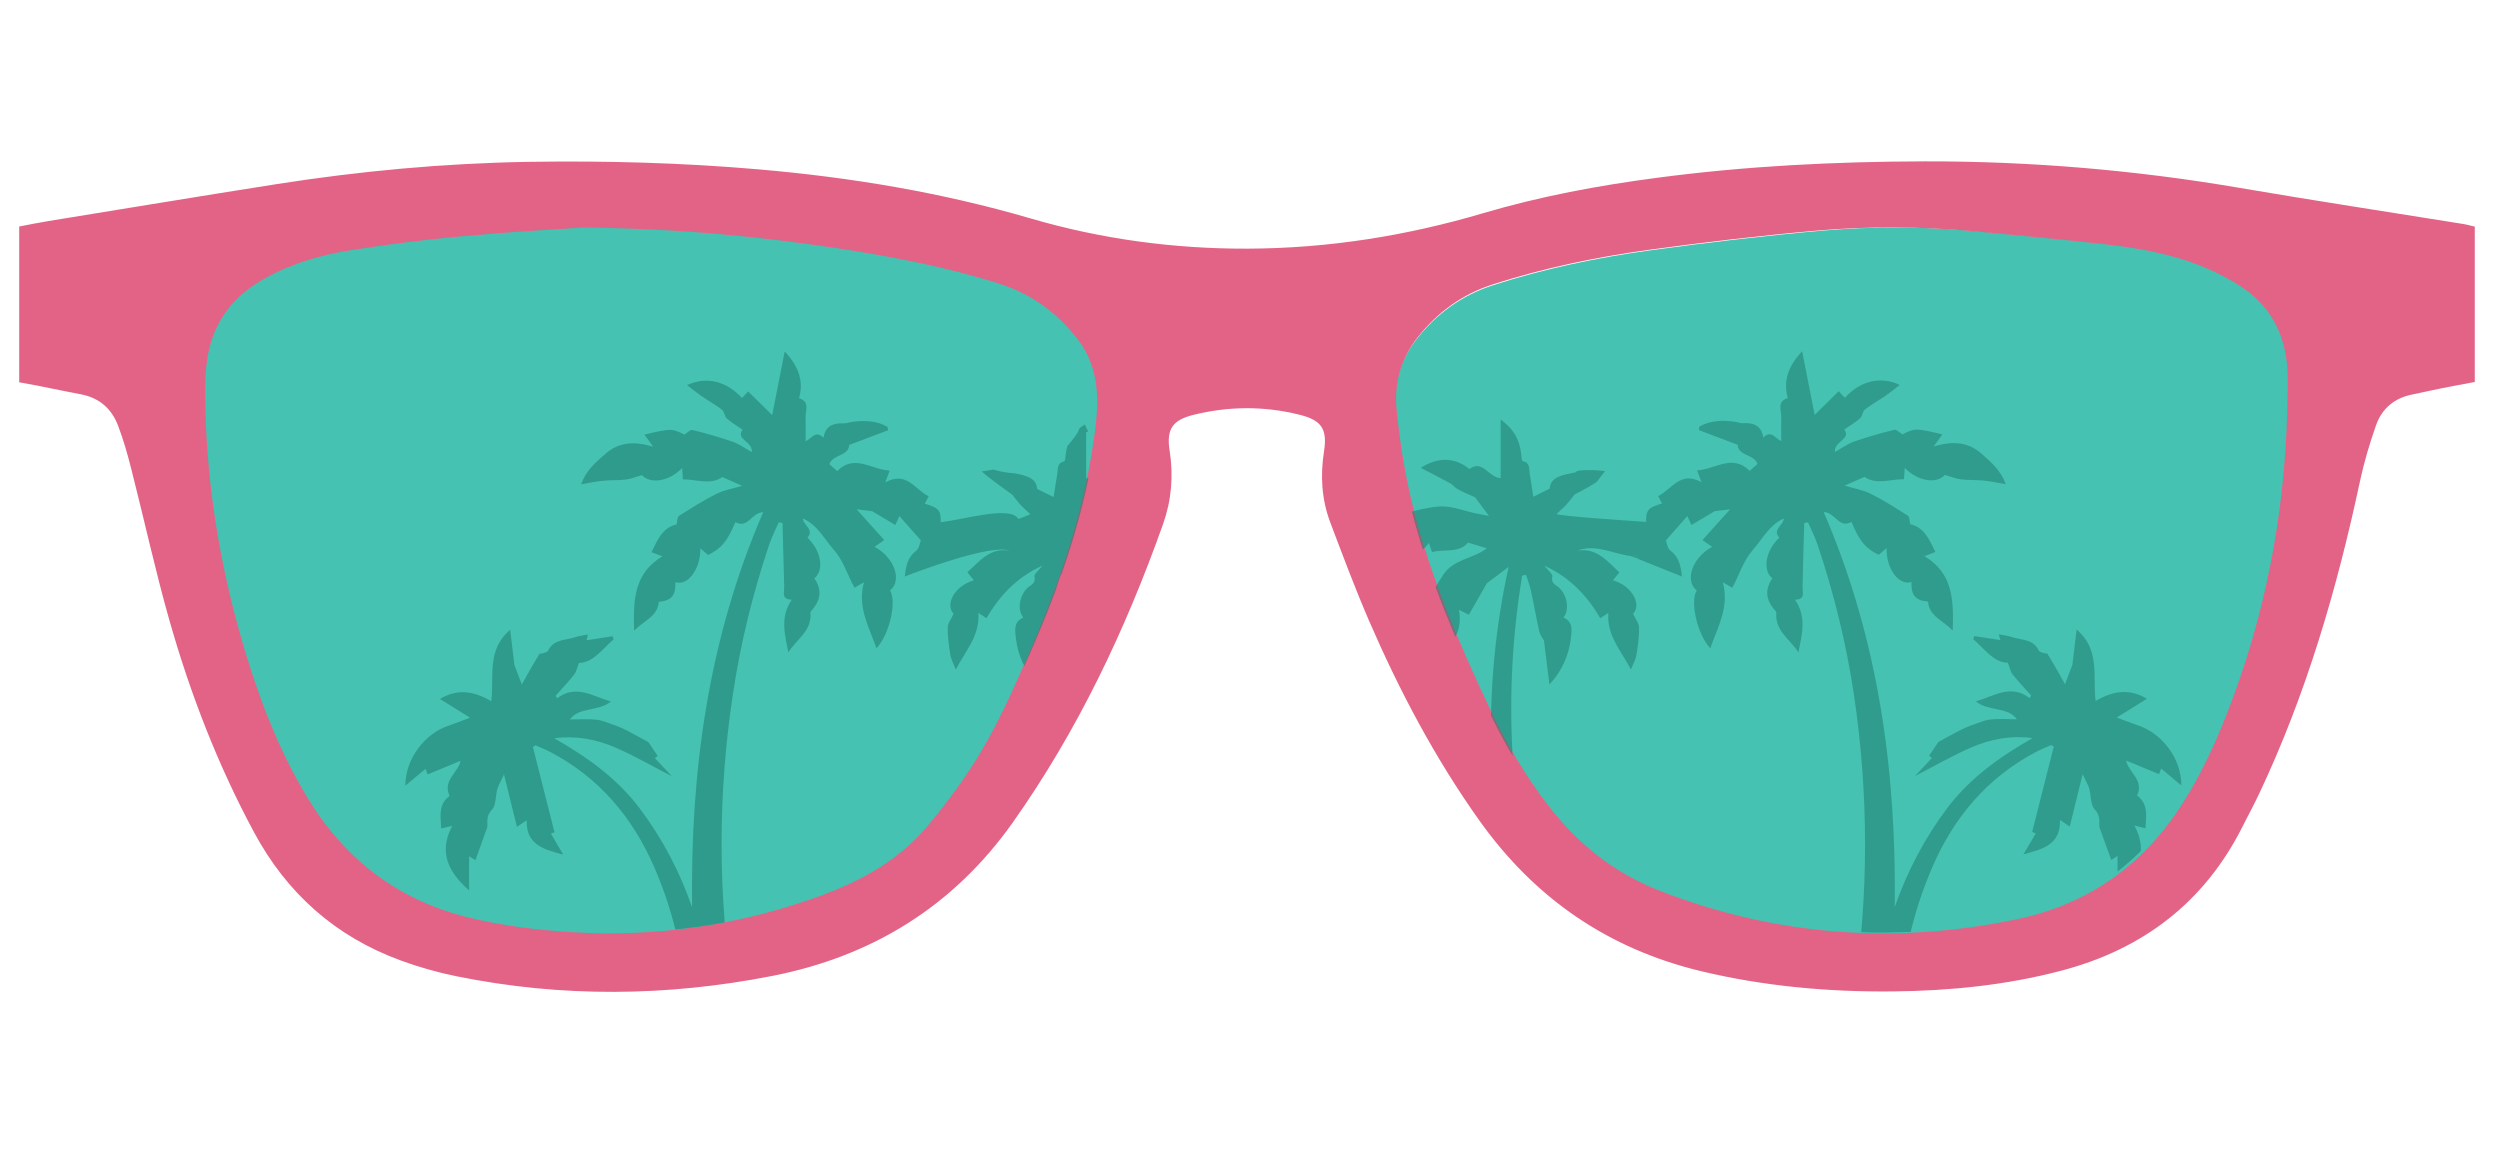
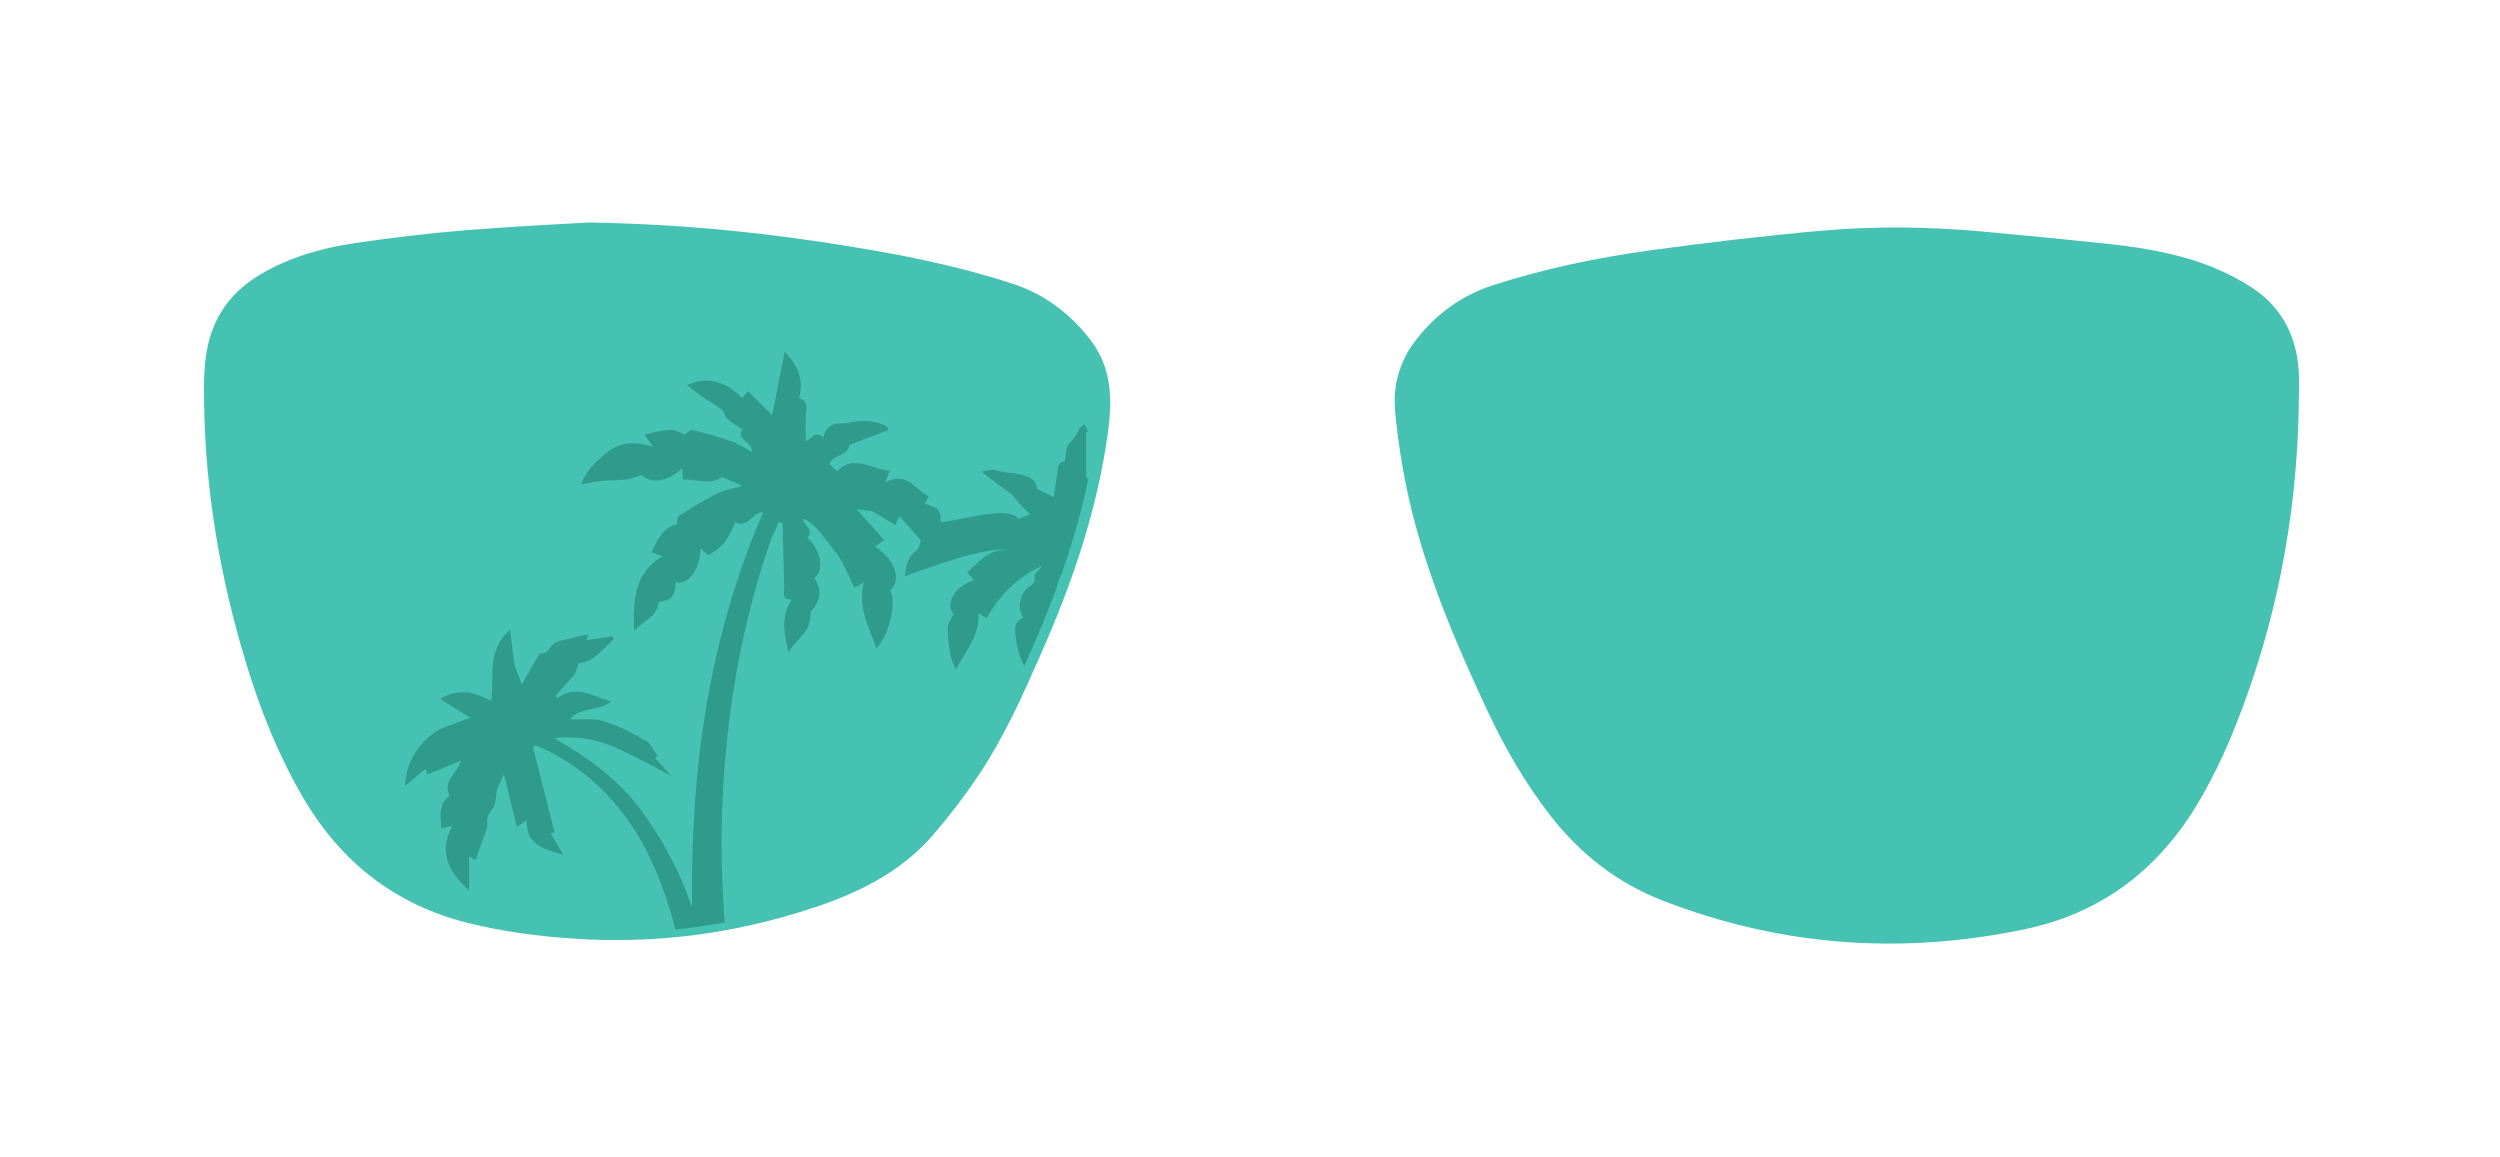
<svg xmlns="http://www.w3.org/2000/svg" version="1.0" preserveAspectRatio="xMidYMid meet" height="125" viewBox="0 0 202.5 93.75" zoomAndPan="magnify" width="270">
  <defs>
    <filter id="3effc6e771" height="100%" width="100%" y="0%" x="0%">
      <feColorMatrix color-interpolation-filters="sRGB" values="0 0 0 0 1 0 0 0 0 1 0 0 0 0 1 0 0 0 1 0" />
    </filter>
    <clipPath id="f1665532af">
      <path clip-rule="nonzero" d="M 112.223 28 L 178 28 L 178 76 L 112.223 76 Z M 112.223 28" />
    </clipPath>
    <clipPath id="454848805f">
-       <path clip-rule="nonzero" d="M 184.98 33.141 C 184.98 31.93 185.078 30.711 184.957 29.516 C 184.711 26.934 183.566 24.797 181.395 23.324 C 180.402 22.652 179.316 22.086 178.203 21.629 C 175.586 20.551 172.809 20.066 170.012 19.762 C 166.555 19.387 163.094 19.051 159.637 18.734 C 155.387 18.348 151.117 18.309 146.875 18.684 C 142.328 19.086 137.789 19.625 133.262 20.246 C 129.008 20.836 124.801 21.711 120.703 23.035 C 118.219 23.832 116.184 25.32 114.586 27.375 C 113.254 29.082 112.707 31.023 112.926 33.191 C 113.199 35.957 113.641 38.684 114.332 41.375 C 115.742 46.887 117.973 52.078 120.391 57.207 C 121.742 60.078 123.328 62.805 125.273 65.316 C 127.676 68.41 130.629 70.727 134.309 72.148 C 143.684 75.773 153.27 76.461 163.086 74.422 C 168.906 73.211 173.348 70.031 176.527 65.039 C 177.957 62.789 179.086 60.391 180.051 57.918 C 183.176 49.949 184.777 41.676 184.98 33.141 Z M 184.98 33.141" />
-     </clipPath>
+       </clipPath>
    <mask id="7790b5c12f">
      <g filter="url(#3effc6e771)">
-         <rect fill-opacity="0.53" height="112.5" y="-9.375" fill="#000000" width="243" x="-20.25" />
-       </g>
+         </g>
    </mask>
    <clipPath id="51af8ef6c9">
      <path clip-rule="nonzero" d="M 0.52 0.246 L 65 0.246 L 65 48 L 0.52 48 Z M 0.52 0.246" />
    </clipPath>
    <clipPath id="8e2d72a1ed">
      <path clip-rule="nonzero" d="M 72.98 5.141 C 72.98 3.93 73.078 2.711 72.957 1.516 C 72.711 -1.066 71.566 -3.203 69.395 -4.676 C 68.402 -5.348 67.316 -5.914 66.203 -6.371 C 63.586 -7.449 60.809 -7.934 58.012 -8.238 C 54.555 -8.613 51.094 -8.949 47.637 -9.266 C 43.387 -9.652 39.117 -9.691 34.875 -9.316 C 30.328 -8.914 25.789 -8.375 21.262 -7.754 C 17.008 -7.164 12.801 -6.289 8.703 -4.965 C 6.219 -4.168 4.184 -2.68 2.586 -0.625 C 1.254 1.082 0.707 3.023 0.926 5.191 C 1.199 7.957 1.641 10.684 2.332 13.375 C 3.742 18.887 5.973 24.078 8.391 29.207 C 9.742 32.078 11.328 34.805 13.273 37.316 C 15.676 40.41 18.629 42.727 22.309 44.148 C 31.684 47.773 41.27 48.461 51.086 46.422 C 56.906 45.211 61.348 42.031 64.527 37.039 C 65.957 34.789 67.086 32.391 68.051 29.918 C 71.176 21.949 72.777 13.676 72.98 5.141 Z M 72.98 5.141" />
    </clipPath>
    <clipPath id="3cdbe74891">
      <path clip-rule="nonzero" d="M 20 16 L 21 16 L 21 18 L 20 18 Z M 20 16" />
    </clipPath>
    <clipPath id="e7985f8886">
      <path clip-rule="nonzero" d="M 72.98 5.141 C 72.98 3.93 73.078 2.711 72.957 1.516 C 72.711 -1.066 71.566 -3.203 69.395 -4.676 C 68.402 -5.348 67.316 -5.914 66.203 -6.371 C 63.586 -7.449 60.809 -7.934 58.012 -8.238 C 54.555 -8.613 51.094 -8.949 47.637 -9.266 C 43.387 -9.652 39.117 -9.691 34.875 -9.316 C 30.328 -8.914 25.789 -8.375 21.262 -7.754 C 17.008 -7.164 12.801 -6.289 8.703 -4.965 C 6.219 -4.168 4.184 -2.68 2.586 -0.625 C 1.254 1.082 0.707 3.023 0.926 5.191 C 1.199 7.957 1.641 10.684 2.332 13.375 C 3.742 18.887 5.973 24.078 8.391 29.207 C 9.742 32.078 11.328 34.805 13.273 37.316 C 15.676 40.41 18.629 42.727 22.309 44.148 C 31.684 47.773 41.27 48.461 51.086 46.422 C 56.906 45.211 61.348 42.031 64.527 37.039 C 65.957 34.789 67.086 32.391 68.051 29.918 C 71.176 21.949 72.777 13.676 72.98 5.141 Z M 72.98 5.141" />
    </clipPath>
    <clipPath id="ba4466ec08">
      <path clip-rule="nonzero" d="M 20 17 L 21 17 L 21 18 L 20 18 Z M 20 17" />
    </clipPath>
    <clipPath id="a18b1f41fd">
      <path clip-rule="nonzero" d="M 72.98 5.141 C 72.98 3.93 73.078 2.711 72.957 1.516 C 72.711 -1.066 71.566 -3.203 69.395 -4.676 C 68.402 -5.348 67.316 -5.914 66.203 -6.371 C 63.586 -7.449 60.809 -7.934 58.012 -8.238 C 54.555 -8.613 51.094 -8.949 47.637 -9.266 C 43.387 -9.652 39.117 -9.691 34.875 -9.316 C 30.328 -8.914 25.789 -8.375 21.262 -7.754 C 17.008 -7.164 12.801 -6.289 8.703 -4.965 C 6.219 -4.168 4.184 -2.68 2.586 -0.625 C 1.254 1.082 0.707 3.023 0.926 5.191 C 1.199 7.957 1.641 10.684 2.332 13.375 C 3.742 18.887 5.973 24.078 8.391 29.207 C 9.742 32.078 11.328 34.805 13.273 37.316 C 15.676 40.41 18.629 42.727 22.309 44.148 C 31.684 47.773 41.27 48.461 51.086 46.422 C 56.906 45.211 61.348 42.031 64.527 37.039 C 65.957 34.789 67.086 32.391 68.051 29.918 C 71.176 21.949 72.777 13.676 72.98 5.141 Z M 72.98 5.141" />
    </clipPath>
    <clipPath id="5ff66ff4f8">
      <rect height="48" y="0" width="66" x="0" />
    </clipPath>
    <clipPath id="2d36202f0d">
      <path clip-rule="nonzero" d="M 32 28 L 89 28 L 89 76 L 32 76 Z M 32 28" />
    </clipPath>
    <clipPath id="5d0bc70833">
      <path clip-rule="nonzero" d="M 47.676 18.723 C 45.512 18.855 41.715 19.027 37.922 19.34 C 34.98 19.582 32.051 19.934 29.133 20.367 C 26.516 20.754 23.973 21.473 21.66 22.832 C 19.312 24.215 17.859 26.234 17.395 28.918 C 17.246 29.789 17.195 30.695 17.188 31.586 C 17.133 38.582 18.168 45.426 20.082 52.148 C 21.293 56.414 22.84 60.547 25.109 64.383 C 28.102 69.434 32.395 72.77 38.129 74.195 C 40.891 74.883 43.703 75.242 46.531 75.43 C 52.957 75.855 59.23 75.027 65.359 73.008 C 68.984 71.812 72.359 70.176 74.895 67.23 C 76.211 65.707 77.438 64.09 78.555 62.418 C 80.543 59.434 81.992 56.168 83.438 52.902 C 85.941 47.234 87.934 41.43 88.762 35.246 C 89.105 32.66 89.031 30.211 87.363 28.043 C 85.766 25.957 83.738 24.426 81.238 23.602 C 76.988 22.195 72.613 21.328 68.207 20.613 C 61.949 19.59 55.664 18.879 47.676 18.723 Z M 47.676 18.723" />
    </clipPath>
  </defs>
  <path fill-rule="nonzero" fill-opacity="1" d="M 47.719 18.02 C 45.508 18.152 41.617 18.332 37.742 18.645 C 34.734 18.895 31.734 19.25 28.75 19.691 C 26.074 20.09 23.469 20.82 21.105 22.219 C 18.707 23.633 17.215 25.695 16.746 28.445 C 16.59 29.344 16.535 30.262 16.527 31.172 C 16.477 38.336 17.531 45.336 19.492 52.215 C 20.73 56.578 22.309 60.809 24.629 64.734 C 27.688 69.906 32.086 73.316 37.953 74.773 C 40.777 75.473 43.66 75.848 46.547 76.035 C 53.121 76.469 59.547 75.625 65.809 73.555 C 69.523 72.328 72.965 70.652 75.57 67.641 C 76.914 66.086 78.172 64.434 79.316 62.715 C 81.352 59.668 82.84 56.324 84.312 52.977 C 86.871 47.176 88.914 41.234 89.758 34.91 C 90.109 32.266 90.035 29.754 88.328 27.539 C 86.691 25.41 84.621 23.84 82.055 22.996 C 77.707 21.562 73.227 20.672 68.715 19.941 C 62.32 18.906 55.887 18.176 47.719 18.02 Z M 47.719 18.02" fill="#45c2b1" />
  <path fill-rule="nonzero" fill-opacity="1" d="M 186.191 33.363 C 186.191 32.137 186.289 30.898 186.168 29.688 C 185.914 27.07 184.754 24.895 182.555 23.398 C 181.547 22.719 180.438 22.145 179.309 21.68 C 176.645 20.59 173.832 20.098 170.992 19.781 C 167.484 19.402 163.969 19.066 160.453 18.742 C 156.137 18.355 151.805 18.309 147.496 18.691 C 142.883 19.102 138.266 19.648 133.672 20.277 C 129.352 20.875 125.078 21.762 120.922 23.109 C 118.398 23.922 116.336 25.426 114.703 27.52 C 113.359 29.254 112.797 31.219 113.012 33.422 C 113.289 36.227 113.746 39 114.441 41.727 C 115.879 47.32 118.137 52.594 120.59 57.797 C 121.969 60.707 123.574 63.477 125.559 66.035 C 127.996 69.172 130.996 71.527 134.734 72.969 C 144.258 76.648 153.988 77.352 163.953 75.281 C 169.863 74.047 174.371 70.824 177.605 65.75 C 179.055 63.465 180.199 61.027 181.188 58.516 C 184.367 50.434 185.988 42.035 186.191 33.363 Z M 186.191 33.363" fill="#45c2b1" />
-   <path fill-rule="nonzero" fill-opacity="1" d="M 1.555 30.965 C 1.555 26.758 1.555 22.617 1.555 18.348 C 2.332 18.199 3.117 18.035 3.918 17.906 C 10.09 16.906 16.258 15.879 22.43 14.91 C 29.199 13.848 36.008 13.219 42.859 13.109 C 49.082 13.012 55.297 13.184 61.5 13.723 C 68.949 14.371 76.285 15.59 83.488 17.695 C 89.211 19.371 95.113 20.164 101.09 20.141 C 107.582 20.117 113.941 19.102 120.156 17.262 C 124.789 15.895 129.5 15.02 134.266 14.395 C 141.445 13.445 148.672 13.086 155.91 13.07 C 164.492 13.055 173.012 13.781 181.48 15.23 C 187.449 16.254 193.438 17.16 199.414 18.125 C 199.762 18.176 200.09 18.273 200.457 18.355 C 200.457 22.555 200.457 26.695 200.457 30.941 C 199.543 31.113 198.637 31.277 197.734 31.457 C 196.969 31.605 196.207 31.793 195.445 31.945 C 193.969 32.219 192.938 33.078 192.453 34.461 C 191.938 35.934 191.488 37.438 191.164 38.953 C 189.301 47.684 186.812 56.219 182.98 64.316 C 182.562 65.195 182.098 66.059 181.656 66.93 C 178.578 73.074 173.602 76.871 167.012 78.613 C 162.523 79.801 157.945 80.258 153.316 80.305 C 148.094 80.355 142.934 79.891 137.848 78.68 C 130.285 76.879 124.324 72.777 119.828 66.461 C 116.23 61.406 113.352 55.953 110.891 50.277 C 109.762 47.664 108.766 44.992 107.754 42.324 C 107.051 40.457 106.934 38.527 107.246 36.555 C 107.531 34.738 107.031 34.035 105.266 33.594 C 102.398 32.879 99.535 32.895 96.676 33.602 C 94.988 34.02 94.465 34.746 94.738 36.488 C 95.062 38.543 94.891 40.539 94.195 42.488 C 91.156 51.031 87.305 59.164 82.055 66.594 C 77.238 73.41 70.641 77.477 62.492 79.062 C 53.996 80.723 45.477 80.805 36.98 79.078 C 35.453 78.77 33.934 78.336 32.477 77.805 C 27.188 75.871 23.246 72.379 20.574 67.41 C 17.637 61.945 15.414 56.199 13.723 50.25 C 12.57 46.195 11.676 42.07 10.633 37.984 C 10.336 36.809 10.004 35.645 9.578 34.516 C 9.055 33.102 8.031 32.203 6.504 31.93 C 5.352 31.719 4.207 31.465 3.059 31.242 C 2.562 31.152 2.07 31.062 1.555 30.965 Z M 47.195 18.43 C 45.02 18.578 41.199 18.789 37.383 19.141 C 34.43 19.41 31.473 19.789 28.543 20.246 C 25.91 20.656 23.359 21.406 21.039 22.793 C 18.691 24.207 17.246 26.254 16.805 28.961 C 16.664 29.844 16.617 30.754 16.617 31.645 C 16.633 38.684 17.734 45.57 19.723 52.32 C 20.988 56.602 22.574 60.758 24.891 64.594 C 27.949 69.652 32.305 72.969 38.094 74.352 C 40.875 75.02 43.719 75.363 46.566 75.52 C 53.047 75.887 59.352 74.996 65.5 72.902 C 69.145 71.664 72.523 69.98 75.051 67 C 76.363 65.453 77.59 63.816 78.695 62.117 C 80.668 59.098 82.105 55.793 83.527 52.492 C 85.996 46.766 87.949 40.898 88.727 34.672 C 89.047 32.062 88.949 29.598 87.254 27.43 C 85.621 25.344 83.566 23.82 81.035 23.012 C 76.742 21.637 72.328 20.805 67.887 20.117 C 61.574 19.176 55.238 18.52 47.195 18.43 Z M 185.27 33.148 C 185.27 31.938 185.367 30.719 185.25 29.523 C 185 26.941 183.855 24.797 181.688 23.324 C 180.691 22.652 179.602 22.086 178.492 21.629 C 175.867 20.551 173.094 20.066 170.289 19.762 C 166.832 19.387 163.363 19.051 159.898 18.734 C 155.641 18.348 151.371 18.309 147.121 18.684 C 142.566 19.086 138.027 19.625 133.492 20.246 C 129.238 20.836 125.027 21.711 120.922 23.035 C 118.438 23.832 116.395 25.32 114.793 27.375 C 113.461 29.09 112.918 31.023 113.125 33.199 C 113.402 35.965 113.844 38.699 114.539 41.391 C 115.953 46.898 118.184 52.109 120.598 57.238 C 121.953 60.105 123.539 62.844 125.492 65.355 C 127.891 68.449 130.848 70.766 134.535 72.191 C 143.914 75.82 153.52 76.512 163.34 74.465 C 169.16 73.254 173.617 70.07 176.797 65.07 C 178.23 62.82 179.355 60.414 180.328 57.941 C 183.469 49.973 185.062 41.691 185.27 33.148 Z M 185.27 33.148" fill="#e36386" />
  <g clip-path="url(#f1665532af)">
    <g clip-path="url(#454848805f)">
      <g mask="url(#7790b5c12f)">
        <g transform="matrix(1, 0, 0, 1, 112, 28)">
          <g clip-path="url(#5ff66ff4f8)">
            <g clip-path="url(#51af8ef6c9)">
              <g clip-path="url(#8e2d72a1ed)">
                <path fill-rule="nonzero" fill-opacity="1" d="M 61.215 30.77 C 60.676 30.59 60.145 30.375 59.457 30.117 C 60.375 29.543 61.102 29.094 61.902 28.602 C 60.457 27.727 59.105 27.98 57.742 28.781 C 57.496 26.777 58.141 24.625 56.207 22.996 C 56.082 24.059 55.969 24.977 55.863 25.852 C 55.684 26.312 55.512 26.777 55.266 27.43 C 55.086 27.105 54.938 26.832 54.781 26.555 C 54.473 26.023 54.176 25.484 53.844 24.961 C 53.809 24.902 53.645 24.938 53.555 24.902 C 53.402 24.844 53.195 24.805 53.133 24.684 C 52.68 23.734 51.707 23.855 50.93 23.594 C 50.605 23.48 50.262 23.453 49.902 23.383 C 49.949 23.551 49.984 23.691 50.031 23.848 C 49.297 23.734 48.602 23.625 47.914 23.52 C 47.883 23.602 47.855 23.691 47.832 23.773 C 48.766 24.566 49.484 25.672 50.637 25.68 C 50.809 26.121 50.852 26.426 51.023 26.629 C 51.496 27.219 52.02 27.766 52.52 28.332 C 52.484 28.406 52.445 28.48 52.41 28.551 C 50.875 27.383 49.535 28.379 48.047 28.812 C 49.074 29.648 50.637 29.23 51.371 30.262 C 50.668 30.262 49.926 30.199 49.199 30.285 C 48.699 30.336 48.219 30.582 47.547 30.801 C 47.391 30.867 47.066 30.992 46.762 31.152 C 46.18 31.457 45.594 31.777 45.02 32.094 C 44.996 32.105 44.98 32.137 44.965 32.16 C 44.734 32.504 44.504 32.848 44.254 33.223 C 44.27 33.227 44.414 33.332 44.488 33.395 C 44.023 33.887 43.59 34.355 43.117 34.859 C 44.684 34.051 46.133 33.215 47.66 32.547 C 49.223 31.867 50.891 31.547 52.641 31.785 C 49.984 33.297 47.555 35.023 45.707 37.48 C 43.883 39.918 42.492 42.57 41.473 45.473 C 41.617 34.434 40.141 23.707 35.715 13.473 C 36.68 13.512 36.949 14.848 37.965 14.273 C 38.637 15.859 39.086 16.402 40.18 16.941 C 40.375 16.77 40.574 16.598 40.809 16.395 C 40.777 18.086 41.824 19.469 42.828 19.141 C 42.797 20.223 43.141 20.641 44.172 20.73 C 44.262 21.918 45.355 22.227 46.172 23.07 C 46.246 20.617 46.207 18.445 43.883 17.047 C 44.262 16.902 44.496 16.812 44.766 16.711 C 44.277 15.699 43.859 14.715 42.73 14.461 C 42.664 14.191 42.684 13.863 42.551 13.781 C 41.555 13.145 40.555 12.508 39.5 11.984 C 38.863 11.672 38.121 11.551 37.41 11.336 C 37.98 11.09 38.457 10.871 39.027 10.625 C 39.953 11.289 41.09 10.82 42.223 10.812 C 42.242 10.492 42.258 10.223 42.281 9.895 C 43.375 11.027 44.898 11.195 45.535 10.469 C 46.035 10.609 46.434 10.781 46.844 10.828 C 47.449 10.902 48.07 10.863 48.684 10.926 C 49.246 10.984 49.797 11.105 50.465 11.215 C 50.059 10.086 49.281 9.438 48.512 8.758 C 47.426 7.801 46.199 7.688 44.629 8.168 C 44.973 7.68 45.152 7.441 45.332 7.188 C 43.215 6.672 43.09 6.672 42.102 7.188 C 41.871 7.055 41.621 6.77 41.449 6.812 C 40.352 7.082 39.258 7.398 38.195 7.762 C 37.664 7.949 37.188 8.301 36.625 8.609 C 36.566 7.695 37.98 7.59 37.383 6.793 C 37.84 6.477 38.285 6.215 38.668 5.879 C 38.855 5.715 38.855 5.328 39.051 5.176 C 39.574 4.766 40.164 4.445 40.711 4.07 C 41.098 3.801 41.473 3.496 41.883 3.18 C 40.328 2.441 38.668 2.852 37.434 4.227 C 37.301 4.078 37.164 3.938 36.934 3.688 C 36.207 4.406 35.527 5.078 34.988 5.609 C 34.652 3.906 34.316 2.172 33.973 0.445 C 32.918 1.582 32.398 2.785 32.812 4.242 C 31.914 4.52 32.289 5.215 32.281 5.773 C 32.266 6.418 32.281 7.059 32.281 7.719 C 31.773 7.531 31.496 6.777 30.828 7.441 C 30.672 6.449 30.008 6.23 29.16 6.277 C 28.93 6.281 28.699 6.18 28.457 6.148 C 27.469 6.027 26.512 6.059 25.645 6.559 C 25.629 6.648 25.617 6.746 25.602 6.836 C 26.648 7.23 27.703 7.629 28.75 8.023 C 28.793 8.957 30.074 8.766 30.359 9.578 C 30.164 9.75 29.945 9.945 29.723 10.141 C 28.324 8.727 26.926 10.027 25.465 10.102 C 25.594 10.445 25.691 10.699 25.824 11.059 C 24.074 10.094 23.41 11.672 22.309 12.18 C 22.445 12.441 22.535 12.605 22.625 12.785 C 21.492 13.102 21.309 13.348 21.336 14.273 C 19.945 14.176 14.547 13.832 14.074 13.637 C 14.395 13.34 14.664 13.113 14.898 12.852 C 15.129 12.598 15.332 12.316 15.547 12.047 C 16.219 11.719 17.461 11.023 17.41 10.934 C 17.598 10.684 17.762 10.484 18.008 10.164 C 17.328 10.035 15.504 10.043 15.676 10.246 C 14.68 10.469 13.602 10.543 13.527 11.582 C 13.02 11.836 12.637 12.023 12.195 12.238 C 12.105 11.633 12.016 11.008 11.906 10.379 C 11.836 9.984 11.965 9.473 11.336 9.348 C 11.262 9.332 11.238 8.965 11.215 8.758 C 11.09 7.695 10.68 6.797 9.555 5.984 L 9.555 10.73 C 8.531 10.672 8.133 9.191 7.02 9.992 C 5.875 9.047 4.492 8.988 3.078 9.895 C 3.914 10.328 4.715 10.738 5.5 11.164 C 5.711 11.285 5.859 11.516 6.078 11.629 C 6.586 11.895 7.117 12.121 7.484 12.285 C 7.871 12.809 8.219 13.258 8.605 13.789 C 8.23 13.719 7.887 13.66 7.543 13.586 C 6.57 13.383 5.582 12.965 4.625 13.023 C 3.316 13.105 2.039 13.562 0.594 13.883 C 0.895 14.215 1.043 14.387 1.297 14.66 C -1.133 14.789 -2.555 16.016 -3.191 18.383 C -2.621 18.219 -2.156 18.129 -1.723 17.941 C -1.148 17.695 -0.676 17.27 0.055 17.449 C 0.316 17.508 0.699 17.09 1.043 16.883 C 1.566 17.465 2.922 17.09 3.742 15.977 C 3.824 16.223 3.895 16.426 3.992 16.719 C 4.992 16.441 6.176 16.844 6.906 15.949 C 7.418 16.105 7.867 16.238 8.434 16.41 C 7.34 17.27 5.703 17.285 4.895 18.57 C 4.156 19.758 3.371 20.918 2.562 22.16 C 2.98 22.352 3.191 22.457 3.438 22.57 C 1.965 24.168 1.875 25.949 2.586 28.16 C 2.938 27.727 3.176 27.449 3.391 27.16 C 3.863 26.547 3.871 25.656 4.672 25.207 C 4.895 25.082 4.887 24.559 5 24.184 C 5.809 24.223 6.473 22.84 6.168 21.391 C 6.445 21.523 6.66 21.637 6.977 21.793 C 7.469 20.934 7.969 20.059 8.434 19.242 C 8.941 18.863 9.457 18.48 10.199 17.922 C 8.016 27.758 8.508 37.398 10.348 47.055 C 7.598 42.145 3.82 38.484 -1.762 36.922 C 1.453 35.898 4.305 36.93 7.117 38.242 C 7.164 38.152 7.207 38.062 7.254 37.973 C 6.742 37.645 6.234 37.309 5.727 36.973 C 5.793 36.867 5.867 36.766 5.934 36.66 C 5.195 35.426 0.93 34.672 -1.066 35.27 C -0.152 34.707 0.758 34.148 1.656 33.602 C 0.316 32.742 -0.414 32.961 -2.172 33.863 C -1.977 33.438 -1.859 33.051 -1.648 32.719 C -1.441 32.375 -1.148 32.086 -0.855 31.719 C -0.984 31.57 -1.102 31.426 -1.102 31.434 C -0.305 30.656 0.469 29.918 1.238 29.176 L 1.066 28.93 C -0.227 29.199 -1.746 28.977 -2.734 29.926 C -3.676 30.836 -4.246 32.137 -4.984 33.281 C -5.426 32.211 -5.891 31.082 -6.391 29.852 C -7.836 31.547 -6.535 33.355 -6.758 35.074 C -8.039 34.762 -9.277 34.469 -10.348 35.559 C -9.602 35.883 -8.934 36.164 -8.277 36.441 C -9.234 37.281 -10.184 37.961 -10.945 38.812 C -11.738 39.695 -11.867 40.859 -11.777 42.281 C -11.277 41.711 -10.902 41.293 -10.527 40.875 C -10.504 40.926 -10.492 40.988 -10.469 41.039 C -9.707 40.637 -8.934 40.23 -8.141 39.82 C -8.148 40.637 -9.16 41.434 -8.629 42.062 C -8.688 43.148 -8.734 43.934 -8.793 44.875 C -8.352 44.703 -8.133 44.621 -7.77 44.469 C -8.68 46.613 -7.305 47.707 -6.102 48.871 C -5.988 48.844 -5.875 48.805 -5.762 48.773 C -5.883 48.027 -6.004 47.281 -6.129 46.465 C -5.98 46.504 -5.824 46.539 -5.719 46.562 C -5.457 44.379 -5.203 42.199 -4.941 40.008 C -4.895 40.016 -4.852 40.023 -4.805 40.023 C -4.418 40.949 -4.051 41.883 -3.641 42.805 C -3.461 43.215 -3.281 43.766 -2.59 43.199 C -2.156 44.746 -1.02 45.121 0.348 45.129 C 0.363 45.066 0.387 45.023 0.371 45.016 C -0.469 44.148 -0.66 42.988 -1.074 41.922 C -1.531 40.746 -2.195 39.648 -2.742 38.504 C -2.848 38.281 -2.855 38.012 -2.906 37.766 C -2.652 37.766 -2.375 37.707 -2.137 37.773 C 1.199 38.746 3.984 40.574 6.137 43.297 C 8.285 46.008 9.84 49.043 10.805 52.371 C 10.895 52.676 10.945 53 11.043 53.426 C 10.422 53.566 9.855 53.707 9.277 53.836 C 6.152 54.531 3.027 55.262 -0.109 55.906 C -0.848 56.055 -1.59 56.16 -2.328 56.242 L -2.328 59.441 L 52.461 59.441 C 51.652 58.887 50.941 58.207 50.098 57.855 C 47.676 56.848 45.199 55.941 42.723 55.055 C 42.117 54.836 41.879 54.59 41.898 53.91 C 42.035 49.867 42.902 46.004 44.496 42.289 C 46.262 38.184 48.992 34.949 53 32.863 C 53.375 32.668 53.77 32.52 54.152 32.348 C 54.219 32.391 54.285 32.438 54.355 32.48 C 53.77 34.777 53.195 37.07 52.605 39.387 C 52.664 39.41 52.797 39.469 52.895 39.508 C 52.551 40.098 52.223 40.652 51.895 41.203 C 53.41 40.785 54.93 40.449 54.855 38.414 C 55.125 38.602 55.289 38.715 55.648 38.953 C 56.023 37.43 56.367 36.023 56.695 34.707 C 56.816 34.961 56.996 35.336 57.176 35.711 C 57.406 36.301 57.285 37.168 57.668 37.555 C 58.125 38.035 58.027 38.422 58.043 38.902 C 58.043 39.027 58.117 39.156 58.152 39.273 C 58.438 40.066 58.723 40.859 59.008 41.652 C 59.133 41.578 59.285 41.48 59.523 41.332 L 59.523 44.105 C 61.137 42.668 62.051 41.055 60.891 38.871 C 61.297 38.969 61.52 39.027 61.781 39.09 C 61.84 38.086 62.027 37.113 61.102 36.441 C 61.699 35.195 60.391 34.535 60.211 33.602 C 61.102 33.969 61.992 34.336 62.883 34.707 C 62.949 34.527 63 34.395 63.055 34.254 C 63.598 34.707 64.094 35.125 64.684 35.621 C 64.715 33.496 63.152 31.418 61.215 30.77 Z M 24.301 52.715 C 23.117 52.75 21.934 52.738 20.746 52.738 C 20.73 52.625 20.707 52.512 20.695 52.398 C 21.988 51.527 23.461 52.324 24.816 51.996 C 24.852 52.102 24.891 52.207 24.926 52.312 C 24.719 52.453 24.516 52.715 24.301 52.715 Z M 25.375 52.676 C 25.938 51.789 26.07 51.789 27.105 52.676 Z M 38.152 52.656 C 38.102 53.02 38.023 53.387 37.949 53.781 C 35.57 53.625 33.273 53.387 31.367 51.961 C 31.062 51.961 30.738 51.906 30.418 51.793 C 30.98 52.168 31.547 52.551 32.129 52.945 C 30.711 53.273 28.293 52.738 26.969 51.789 C 27.5 51.473 27.996 51.16 28.512 50.898 C 26.961 50.383 25.184 50.449 23.52 50.27 C 23.762 50.418 24.008 50.578 24.285 50.758 C 23.445 51.535 22.562 51.871 21.352 51.734 C 21.824 51.176 22.242 50.672 22.676 50.156 C 22.578 50.145 22.488 50.129 22.391 50.105 C 22.285 50.082 22.195 50.039 22.094 50.008 C 21.578 50.59 21.09 51.145 20.613 51.691 C 20.566 51.668 20.523 51.637 20.477 51.617 C 20.723 50.965 20.969 50.316 21.246 49.605 C 21.238 49.598 21.227 49.59 21.219 49.59 C 20.875 50.008 20.5 50.406 20.102 50.785 C 19.887 51.34 19.668 51.898 19.445 52.453 C 19.379 52.617 19.086 52.766 18.883 52.789 C 17.613 52.902 16.34 52.984 15.062 53.035 C 14.852 53.043 14.551 52.879 14.441 52.699 C 14.359 52.57 14.441 52.223 14.574 52.094 C 14.723 51.953 14.859 51.801 15 51.652 C 14.762 51.488 14.547 51.301 14.359 51.094 C 14.207 51.25 14.066 51.406 13.91 51.555 C 10.574 40.621 9.449 29.738 11.297 18.625 C 11.402 18.602 11.5 18.578 11.605 18.555 C 11.738 18.988 11.918 19.414 12.008 19.855 C 12.25 20.949 12.43 22.047 12.676 23.129 C 12.75 23.445 12.973 23.723 13.062 23.895 C 13.215 25.133 13.355 26.293 13.504 27.449 C 14.539 26.32 15.074 25.082 15.242 23.691 C 15.316 23.047 15.426 22.359 14.637 22.023 C 15.145 21.426 14.957 20.199 14.27 19.594 C 13.984 19.348 13.617 19.25 13.738 18.691 C 13.781 18.473 13.305 18.145 13.109 17.824 C 15.074 18.727 16.527 20.184 17.621 22.078 C 17.812 21.949 17.984 21.836 18.277 21.645 C 18.137 23.465 19.281 24.664 20.109 26.238 C 20.305 25.723 20.5 25.395 20.551 25.043 C 20.672 24.305 20.777 23.555 20.762 22.816 C 20.754 22.465 20.461 22.113 20.281 21.719 C 20.992 20.949 20.207 19.453 18.645 19.004 C 18.816 18.789 18.965 18.602 19.168 18.355 C 18.18 17.465 17.352 16.344 15.766 16.605 C 17.207 16.035 18.578 16.836 20.117 17.047 L 20.207 17.082 C 20.453 16.875 20.605 17.047 20.738 17.293 L 21.27 17.504 C 22.355 17.941 23.25 18.301 24.238 18.699 C 24.141 17.809 23.992 17.113 23.305 16.598 C 23.059 16.41 23.012 15.961 22.938 15.77 C 23.559 15.066 24.098 14.453 24.672 13.801 C 24.762 13.996 24.852 14.199 25.004 14.527 C 25.668 14.133 26.281 13.773 26.887 13.406 C 27.297 13.355 27.754 13.293 28.145 13.25 C 27.434 14.043 26.684 14.871 25.898 15.746 C 26.25 15.984 26.461 16.133 26.684 16.293 C 25.078 17.16 24.426 19.035 25.438 19.828 C 24.875 20.688 25.465 23.379 26.535 24.512 C 27.133 22.766 28.098 21.18 27.547 19.16 C 27.836 19.332 28.039 19.453 28.309 19.609 C 28.883 18.594 29.176 17.449 30 16.516 C 30.785 15.625 31.309 14.527 32.488 13.996 C 32.488 14.535 31.523 14.887 32.125 15.551 C 31.008 16.598 30.738 18.176 31.562 18.848 C 30.934 19.766 31.016 20.605 31.809 21.473 C 31.855 21.516 31.883 21.598 31.883 21.656 C 31.758 23.109 33.012 23.789 33.672 24.844 C 33.949 23.406 34.367 21.996 33.395 20.574 C 34.246 20.566 34 20 34.008 19.52 C 34.039 17.801 34.09 16.082 34.145 14.363 C 34.246 14.34 34.344 14.324 34.449 14.305 C 34.711 14.91 35.012 15.492 35.219 16.113 C 36.551 20.059 37.539 24.094 38.16 28.215 C 39.379 36.359 39.371 44.508 38.152 52.656 Z M 38.152 52.656" fill="#1e7a6d" />
              </g>
            </g>
            <g clip-path="url(#3cdbe74891)">
              <g clip-path="url(#e7985f8886)">
                <path fill-rule="nonzero" fill-opacity="1" d="M 20.207 17.074 L 20.738 17.285 C 20.613 17.047 20.453 16.867 20.207 17.074 Z M 20.207 17.074" fill="#1e7a6d" />
              </g>
            </g>
            <g clip-path="url(#ba4466ec08)">
              <g clip-path="url(#a18b1f41fd)">
                <path fill-rule="nonzero" fill-opacity="1" d="M 20.207 17.074 C 20.191 17.09 20.191 17.09 20.207 17.074 Z M 20.207 17.074" fill="#1e7a6d" />
              </g>
            </g>
          </g>
        </g>
      </g>
    </g>
  </g>
  <g clip-path="url(#2d36202f0d)">
    <g clip-path="url(#5d0bc70833)">
      <path fill-rule="nonzero" fill-opacity="0.53" d="M 54.797 83.055 C 52.32 83.941 49.844 84.848 47.422 85.855 C 46.574 86.207 45.863 86.879 45.059 87.441 L 135.363 87.441 C 134.004 86.68 132.723 86 131.48 85.258 C 129.793 84.242 127.922 84.152 126.043 84.113 C 124.691 84.086 123.328 84.191 121.969 84.227 C 121.758 84.234 121.555 84.227 121.391 84.227 C 121.473 84.16 121.555 84.094 121.637 84.031 C 121.168 84.086 120.695 84.129 120.203 84.16 C 119.977 84.176 119.77 84.168 119.566 84.145 C 119.273 84.281 118.938 84.375 118.645 84.355 C 116.598 84.184 114.523 84.062 112.504 83.688 C 110.891 83.391 109.348 83.301 107.754 83.695 C 104.402 84.52 101.016 84.602 97.641 83.922 C 94.5 83.285 91.383 82.547 88.254 81.852 C 87.688 81.723 87.109 81.59 86.488 81.438 C 86.586 81.004 86.641 80.691 86.73 80.387 C 87.695 77.059 89.25 74.023 91.395 71.312 C 93.551 68.59 96.332 66.758 99.668 65.789 C 99.91 65.719 100.18 65.781 100.441 65.781 C 100.387 66.027 100.379 66.297 100.273 66.52 C 99.723 67.664 99.062 68.754 98.605 69.938 C 98.195 71.004 97.992 72.156 97.164 73.031 C 97.156 73.039 97.172 73.082 97.188 73.141 C 98.555 73.137 99.691 72.762 100.125 71.215 C 100.812 71.781 100.984 71.23 101.172 70.816 C 101.586 69.898 101.949 68.965 102.34 68.039 C 102.383 68.031 102.43 68.023 102.473 68.023 C 102.734 70.211 102.996 72.395 103.254 74.578 C 103.355 74.555 103.516 74.52 103.664 74.48 C 103.535 75.297 103.418 76.043 103.297 76.789 C 103.41 76.82 103.52 76.855 103.633 76.887 C 104.836 75.723 106.207 74.629 105.301 72.484 C 105.668 72.625 105.879 72.711 106.328 72.887 C 106.273 71.945 106.23 71.16 106.16 70.078 C 106.691 69.449 105.676 68.652 105.676 67.836 C 106.469 68.254 107.238 68.656 108 69.055 C 108.023 69 108.039 68.941 108.062 68.891 C 108.438 69.309 108.809 69.734 109.312 70.293 C 109.402 68.875 109.273 67.707 108.48 66.828 C 107.719 65.973 106.77 65.293 105.809 64.457 C 106.469 64.172 107.133 63.891 107.883 63.574 C 106.812 62.484 105.57 62.777 104.293 63.09 C 104.066 61.379 105.367 59.57 103.926 57.863 C 103.418 59.098 102.953 60.227 102.52 61.297 C 101.777 60.152 101.211 58.852 100.266 57.941 C 99.289 56.992 97.762 57.215 96.469 56.945 C 96.406 57.027 96.355 57.109 96.297 57.191 C 97.066 57.934 97.836 58.68 98.637 59.449 C 98.637 59.449 98.516 59.59 98.391 59.734 C 98.684 60.102 98.973 60.391 99.184 60.734 C 99.391 61.07 99.512 61.453 99.707 61.879 C 97.949 60.973 97.215 60.758 95.875 61.617 C 96.773 62.172 97.688 62.73 98.598 63.285 C 96.602 62.688 92.348 63.434 91.598 64.676 C 91.664 64.777 91.742 64.883 91.809 64.988 C 91.293 65.324 90.781 65.652 90.281 65.988 C 90.328 66.078 90.371 66.168 90.418 66.258 C 93.23 64.941 96.086 63.91 99.297 64.938 C 93.715 66.496 89.938 70.16 87.184 75.07 C 89.023 65.414 89.52 55.766 87.336 45.938 C 88.074 46.488 88.598 46.879 89.102 47.258 C 89.57 48.082 90.066 48.949 90.559 49.809 C 90.871 49.652 91.09 49.539 91.367 49.402 C 91.066 50.855 91.727 52.238 92.531 52.199 C 92.637 52.566 92.637 53.098 92.863 53.223 C 93.664 53.664 93.672 54.562 94.141 55.176 C 94.367 55.457 94.598 55.734 94.949 56.176 C 95.66 53.965 95.562 52.184 94.098 50.586 C 94.344 50.473 94.555 50.367 94.973 50.172 C 94.164 48.934 93.379 47.773 92.637 46.586 C 91.828 45.301 90.191 45.293 89.102 44.426 C 89.668 44.254 90.117 44.121 90.625 43.961 C 91.359 44.859 92.539 44.457 93.543 44.73 C 93.641 44.449 93.707 44.246 93.789 43.992 C 94.613 45.113 95.965 45.488 96.488 44.898 C 96.836 45.113 97.215 45.531 97.477 45.465 C 98.211 45.285 98.688 45.711 99.258 45.957 C 99.691 46.145 100.156 46.234 100.723 46.398 C 100.09 44.023 98.668 42.805 96.234 42.676 C 96.488 42.395 96.641 42.227 96.938 41.898 C 95.496 41.57 94.207 41.121 92.906 41.039 C 91.949 40.98 90.961 41.398 89.988 41.602 C 89.645 41.668 89.309 41.727 88.93 41.801 C 89.324 41.273 89.66 40.824 90.051 40.301 C 90.41 40.137 90.941 39.902 91.457 39.641 C 91.672 39.531 91.824 39.289 92.031 39.18 C 92.816 38.746 93.617 38.34 94.457 37.906 C 93.035 37.004 91.656 37.062 90.512 38.004 C 89.398 37.207 89.004 38.684 87.977 38.746 L 87.977 35.016 C 88.031 34.992 88.09 34.965 88.141 34.941 C 88.039 34.77 87.949 34.582 87.875 34.379 C 87.699 34.492 87.551 34.613 87.453 34.672 C 87.402 34.793 87.348 34.91 87.289 35.031 C 87.172 35.246 87.012 35.441 86.855 35.637 C 86.73 35.801 86.602 35.973 86.461 36.121 C 86.398 36.332 86.348 36.547 86.324 36.781 C 86.301 36.988 86.281 37.348 86.203 37.371 C 85.578 37.496 85.711 38.004 85.637 38.402 C 85.523 39.027 85.441 39.656 85.344 40.262 C 84.895 40.039 84.523 39.852 84.012 39.605 C 83.945 38.68 83.07 38.512 82.172 38.336 C 81.598 38.305 81.02 38.199 80.469 38.035 C 80.176 38.094 79.863 38.125 79.531 38.184 C 79.781 38.5 81.984 40.062 81.984 40.062 C 82.203 40.328 82.406 40.613 82.637 40.867 C 82.867 41.121 83.137 41.348 83.461 41.652 C 82.98 41.848 82.75 41.938 82.496 42.043 C 81.859 40.883 77.812 42.168 76.195 42.289 C 76.227 41.359 76.031 41.113 74.91 40.801 C 75 40.621 75.09 40.457 75.223 40.195 C 74.125 39.688 73.461 38.109 71.707 39.074 C 71.844 38.715 71.941 38.461 72.066 38.117 C 70.609 38.051 69.211 36.742 67.812 38.156 C 67.594 37.961 67.371 37.766 67.176 37.594 C 67.461 36.781 68.738 36.973 68.785 36.039 C 69.84 35.645 70.887 35.246 71.934 34.852 C 71.918 34.762 71.902 34.664 71.887 34.574 C 71.02 34.074 70.055 34.043 69.074 34.164 C 68.836 34.191 68.605 34.297 68.371 34.289 C 67.52 34.254 66.863 34.469 66.703 35.457 C 66.039 34.797 65.762 35.547 65.254 35.734 C 65.254 35.082 65.27 34.434 65.254 33.789 C 65.238 33.23 65.621 32.535 64.723 32.258 C 65.141 30.801 64.617 29.598 63.562 28.461 C 63.227 30.195 62.883 31.922 62.547 33.625 C 62.008 33.094 61.328 32.422 60.602 31.703 C 60.367 31.949 60.234 32.094 60.102 32.242 C 58.859 30.867 57.199 30.465 55.648 31.195 C 56.066 31.512 56.434 31.816 56.824 32.086 C 57.371 32.461 57.961 32.789 58.484 33.191 C 58.68 33.34 58.68 33.73 58.867 33.895 C 59.246 34.23 59.695 34.492 60.152 34.805 C 59.555 35.605 60.961 35.719 60.906 36.621 C 60.348 36.316 59.867 35.965 59.336 35.777 C 58.266 35.402 57.184 35.098 56.082 34.828 C 55.91 34.785 55.656 35.066 55.434 35.203 C 54.445 34.695 54.316 34.695 52.199 35.203 C 52.379 35.457 52.559 35.703 52.902 36.18 C 51.332 35.711 50.105 35.816 49.023 36.773 C 48.25 37.453 47.465 38.102 47.07 39.23 C 47.734 39.117 48.289 38.992 48.852 38.941 C 49.465 38.879 50.078 38.918 50.691 38.844 C 51.102 38.789 51.496 38.625 52 38.484 C 52.633 39.207 54.168 39.043 55.254 37.906 C 55.273 38.238 55.289 38.508 55.312 38.828 C 56.441 38.836 57.578 39.305 58.508 38.641 C 59.074 38.887 59.555 39.105 60.121 39.352 C 59.41 39.566 58.672 39.68 58.035 40 C 56.98 40.523 55.977 41.168 54.984 41.793 C 54.848 41.879 54.871 42.207 54.805 42.477 C 53.676 42.73 53.254 43.715 52.77 44.727 C 53.031 44.82 53.27 44.91 53.652 45.062 C 51.324 46.457 51.297 48.633 51.363 51.086 C 52.18 50.242 53.277 49.934 53.359 48.746 C 54.391 48.656 54.738 48.246 54.707 47.152 C 55.707 47.484 56.758 46.102 56.727 44.41 C 56.957 44.613 57.16 44.785 57.355 44.957 C 58.438 44.418 58.895 43.871 59.57 42.289 C 60.586 42.863 60.855 41.52 61.82 41.488 C 57.383 51.723 55.91 62.445 56.059 73.488 C 55.051 70.586 53.66 67.934 51.828 65.496 C 49.98 63.039 47.547 61.305 44.895 59.801 C 46.652 59.562 48.312 59.883 49.875 60.562 C 51.398 61.227 52.844 62.066 54.414 62.871 C 53.945 62.371 53.508 61.902 53.047 61.406 C 53.121 61.348 53.262 61.25 53.277 61.234 C 53.023 60.863 52.793 60.52 52.566 60.176 C 52.551 60.152 52.539 60.121 52.516 60.105 C 51.93 59.793 51.355 59.473 50.773 59.164 C 50.465 59.008 50.145 58.883 49.988 58.812 C 49.312 58.598 48.836 58.352 48.332 58.297 C 47.609 58.223 46.867 58.277 46.164 58.277 C 46.906 57.238 48.461 57.664 49.484 56.824 C 47.996 56.398 46.656 55.398 45.125 56.562 C 45.086 56.488 45.051 56.414 45.012 56.348 C 45.512 55.781 46.039 55.234 46.508 54.645 C 46.672 54.434 46.727 54.129 46.898 53.695 C 48.051 53.688 48.773 52.582 49.703 51.789 C 49.672 51.707 49.641 51.617 49.621 51.535 C 48.926 51.637 48.234 51.75 47.504 51.863 C 47.547 51.707 47.586 51.555 47.629 51.398 C 47.277 51.465 46.926 51.504 46.605 51.609 C 45.828 51.879 44.848 51.75 44.398 52.699 C 44.348 52.812 44.129 52.855 43.98 52.918 C 43.891 52.953 43.727 52.918 43.688 52.977 C 43.367 53.5 43.059 54.031 42.754 54.57 C 42.598 54.844 42.445 55.121 42.266 55.441 C 42.02 54.793 41.848 54.336 41.668 53.867 C 41.562 52.992 41.453 52.07 41.324 51.012 C 39.395 52.641 40.039 54.785 39.793 56.797 C 38.43 55.996 37.074 55.742 35.633 56.617 C 36.434 57.109 37.16 57.559 38.078 58.133 C 37.391 58.387 36.859 58.605 36.32 58.785 C 34.383 59.426 32.82 61.504 32.836 63.641 C 33.426 63.148 33.918 62.73 34.465 62.273 C 34.52 62.426 34.57 62.559 34.637 62.73 C 35.527 62.363 36.41 62 37.309 61.625 C 37.129 62.559 35.82 63.215 36.418 64.465 C 35.492 65.145 35.684 66.109 35.738 67.109 C 36 67.043 36.23 66.992 36.629 66.895 C 35.469 69.082 36.379 70.691 37.996 72.125 L 37.996 69.352 C 38.234 69.504 38.391 69.594 38.512 69.676 C 38.797 68.883 39.082 68.09 39.363 67.297 C 39.41 67.172 39.477 67.051 39.477 66.922 C 39.484 66.445 39.395 66.059 39.852 65.578 C 40.227 65.191 40.105 64.324 40.344 63.73 C 40.523 63.359 40.703 62.984 40.824 62.73 C 41.145 64.047 41.496 65.457 41.871 66.977 C 42.223 66.738 42.395 66.617 42.664 66.438 C 42.59 68.465 44.105 68.809 45.625 69.227 C 45.297 68.672 44.977 68.113 44.625 67.527 C 44.719 67.492 44.855 67.434 44.914 67.41 C 44.332 65.094 43.75 62.797 43.164 60.504 C 43.23 60.457 43.301 60.414 43.367 60.367 C 43.75 60.539 44.145 60.691 44.52 60.883 C 48.527 62.969 51.25 66.207 53.023 70.309 C 54.625 74.023 55.484 77.891 55.617 81.934 C 55.641 82.59 55.402 82.836 54.797 83.055 Z M 65.379 80.953 C 66.16 80.43 66.898 79.938 67.641 79.438 C 67.887 79.273 68.125 79.078 68.395 78.957 C 68.566 78.875 68.828 78.824 68.98 78.891 C 69.504 79.152 70.004 79.473 70.543 79.793 C 69.227 80.742 66.801 81.281 65.379 80.953 Z M 70.414 80.676 C 71.445 79.789 71.582 79.789 72.145 80.676 Z M 71.879 77.688 C 71.141 77.098 71.516 76.418 71.469 75.832 C 71.461 75.75 71.785 75.641 72.164 75.414 C 72.055 76.336 71.969 76.945 71.879 77.688 Z M 72.27 77.867 C 72.285 77.125 72.41 76.395 72.5 75.652 C 72.57 75.633 72.637 75.602 72.703 75.578 C 73.203 76.207 73.699 76.836 74.23 77.508 C 73.742 77.812 73.383 78.129 72.965 78.262 C 72.785 78.324 72.27 78 72.27 77.867 Z M 73.348 75.578 C 74.059 75.578 74.566 75.535 75.059 75.602 C 75.262 75.633 75.523 75.848 75.605 76.043 C 76.031 77.008 75.09 76.82 74.715 77.172 C 74.273 76.648 73.879 76.184 73.348 75.578 Z M 76.16 79.742 C 74.949 79.883 74.074 79.547 73.227 78.762 C 73.75 78.434 74.156 78.18 74.605 77.895 C 75.129 78.516 75.605 79.086 76.16 79.742 Z M 76.766 80.738 C 75.582 80.738 74.395 80.758 73.211 80.715 C 72.996 80.707 72.793 80.453 72.582 80.312 C 72.621 80.207 72.66 80.102 72.695 79.996 C 74.051 80.316 75.516 79.527 76.816 80.398 C 76.801 80.512 76.781 80.625 76.766 80.738 Z M 76.891 79.707 C 76.316 79.047 75.734 78.391 75.098 77.664 C 75.418 77.449 75.68 77.27 76.039 77.027 C 76.406 77.98 76.715 78.809 77.027 79.629 C 76.98 79.652 76.938 79.676 76.891 79.707 Z M 59.367 56.215 C 59.988 52.094 60.977 48.059 62.305 44.113 C 62.516 43.492 62.816 42.91 63.078 42.305 L 63.383 42.363 C 63.43 44.082 63.48 45.801 63.52 47.52 C 63.527 48 63.277 48.559 64.133 48.574 C 63.16 49.996 63.578 51.406 63.855 52.844 C 64.512 51.789 65.77 51.109 65.641 49.656 C 65.637 49.598 65.672 49.516 65.719 49.473 C 66.512 48.605 66.586 47.758 65.965 46.848 C 66.781 46.176 66.52 44.598 65.402 43.551 C 66 42.887 65.035 42.535 65.035 41.996 C 66.219 42.52 66.742 43.625 67.527 44.516 C 68.352 45.449 68.641 46.594 69.219 47.609 C 69.488 47.453 69.688 47.332 69.98 47.16 C 69.426 49.18 70.391 50.766 70.992 52.512 C 72.059 51.383 72.652 48.695 72.09 47.828 C 73.102 47.035 72.449 45.152 70.84 44.293 C 71.066 44.133 71.281 43.984 71.625 43.746 C 70.84 42.871 70.094 42.043 69.383 41.25 C 69.77 41.301 70.227 41.355 70.641 41.406 C 71.246 41.766 71.859 42.133 72.523 42.527 C 72.672 42.199 72.762 41.996 72.852 41.801 C 73.43 42.453 73.969 43.066 74.59 43.77 C 74.508 43.961 74.461 44.41 74.223 44.598 C 73.535 45.121 73.383 45.809 73.285 46.699 C 74.273 46.301 80.316 44.035 81.762 44.605 C 80.176 44.336 79.348 45.465 78.359 46.355 C 78.555 46.602 78.711 46.797 78.883 47.004 C 77.32 47.461 76.527 48.949 77.242 49.719 C 77.066 50.113 76.773 50.465 76.766 50.816 C 76.75 51.555 76.863 52.312 76.977 53.043 C 77.027 53.395 77.223 53.715 77.418 54.238 C 78.238 52.664 79.383 51.473 79.25 49.645 C 79.539 49.836 79.711 49.949 79.906 50.078 C 80.992 48.184 82.441 46.727 84.418 45.824 C 84.223 46.145 83.738 46.473 83.789 46.691 C 83.91 47.25 83.543 47.348 83.258 47.594 C 82.57 48.199 82.375 49.426 82.891 50.023 C 82.098 50.359 82.211 51.047 82.285 51.691 C 82.449 53.074 82.988 54.312 84.02 55.449 C 84.164 54.293 84.305 53.133 84.461 51.895 C 84.551 51.715 84.785 51.438 84.852 51.129 C 85.098 50.047 85.277 48.949 85.516 47.855 C 85.613 47.414 85.785 46.988 85.922 46.555 C 86.027 46.578 86.121 46.602 86.227 46.625 C 88.074 57.738 86.953 68.621 83.617 79.555 C 81.449 77.375 79.676 75.035 78.277 72.516 C 78.082 72.723 77.855 72.902 77.602 73.055 C 79.016 75.602 80.797 77.949 82.957 80.094 C 83.086 80.223 83.176 80.57 83.094 80.699 C 82.98 80.879 82.684 81.043 82.473 81.035 C 81.199 80.984 79.922 80.902 78.648 80.789 C 78.449 80.773 78.156 80.617 78.09 80.453 C 77.453 78.875 76.848 77.285 76.219 75.633 C 76.586 75.578 76.871 75.543 77.273 75.488 C 76.023 75.137 75.926 75.102 75.523 74.062 C 75.383 74.195 75.223 74.324 75.059 74.438 C 75.164 74.703 75.27 74.98 75.383 75.266 C 74.484 75.371 73.691 75.43 73.02 75.07 C 72.762 75.086 72.508 75.109 72.262 75.129 C 72.285 75.16 72.316 75.191 72.336 75.219 C 71.434 75.391 70.922 75.453 70.559 75.309 C 69.188 75.461 67.82 75.57 66.434 75.477 C 66.652 75.922 66.875 76.379 67.094 76.828 C 67.43 77.523 67.223 79.062 66.816 79.438 C 64.789 81.344 62.246 81.617 59.598 81.789 C 59.531 81.395 59.457 81.027 59.398 80.66 C 58.141 72.508 58.133 64.359 59.367 56.215 Z M 59.367 56.215" fill="#1e7a6d" />
    </g>
  </g>
</svg>